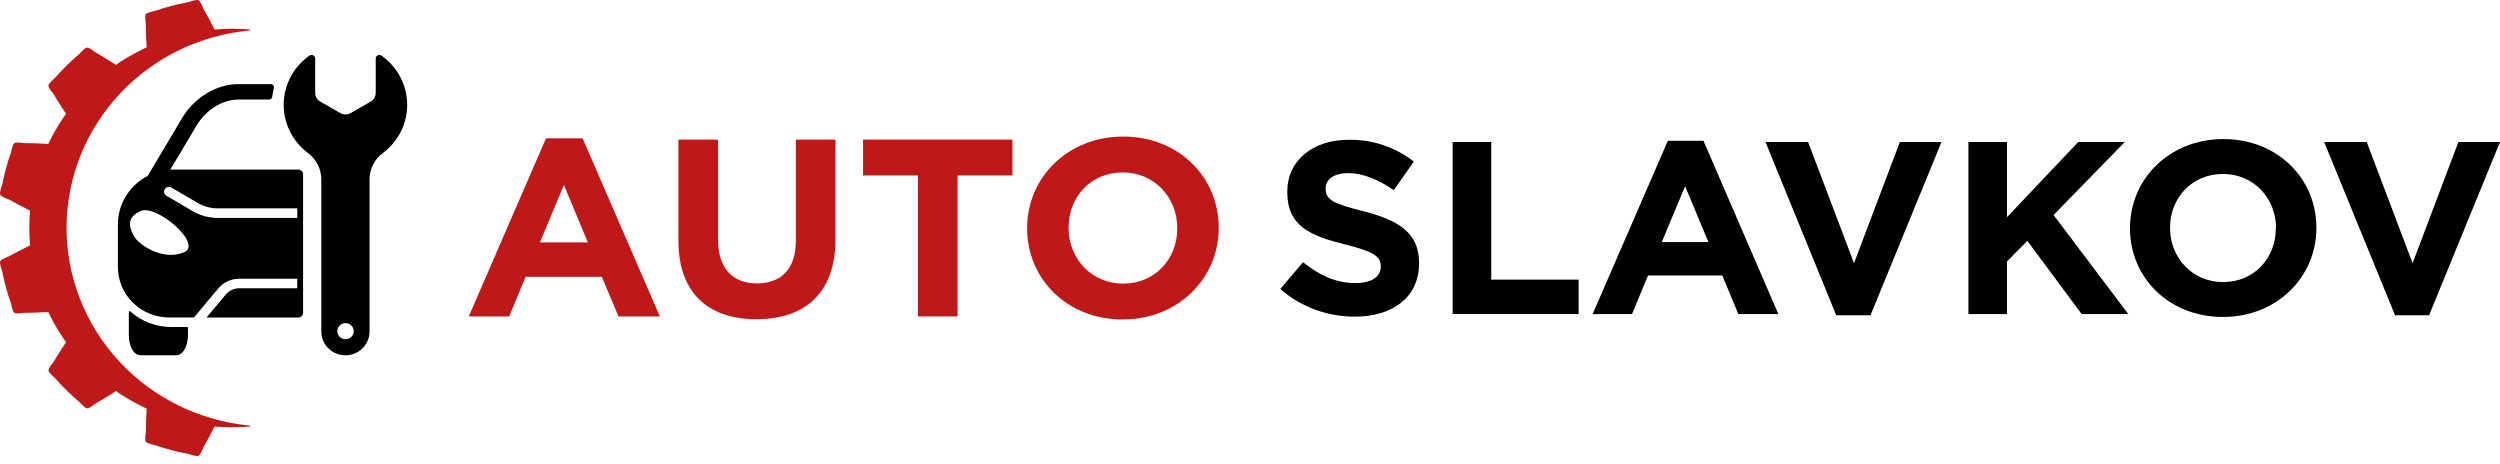
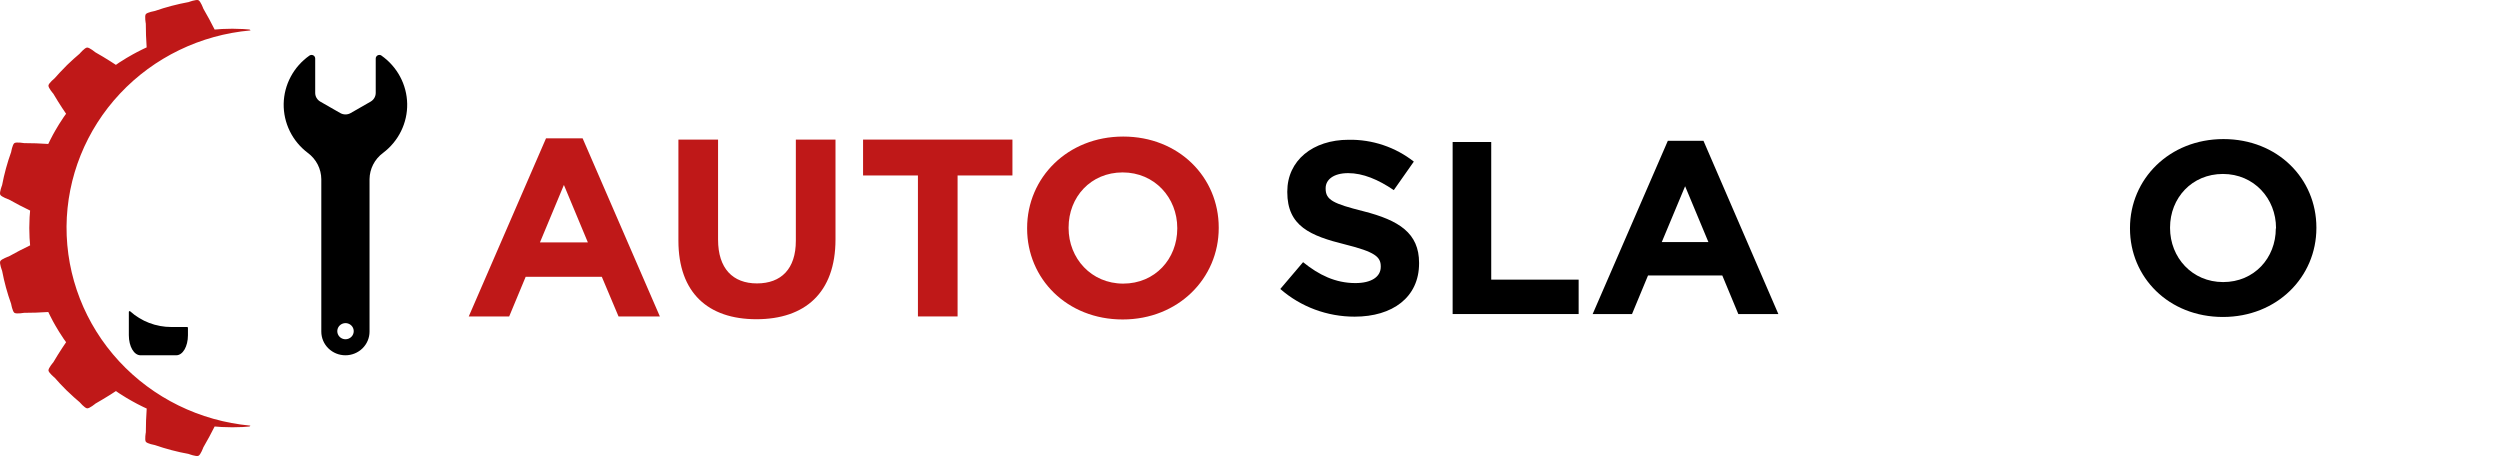
<svg xmlns="http://www.w3.org/2000/svg" width="151" height="28" viewBox="0 0 151 28" fill="none">
  <path d="M4.019 13.678C4.043 10.703 5.193 7.843 7.247 5.654C9.301 3.466 12.112 2.105 15.132 1.837C15.126 1.821 15.115 1.808 15.101 1.798C15.088 1.789 15.072 1.782 15.055 1.781L14.694 1.754L14.036 1.735L13.422 1.751L12.964 1.785C12.758 1.372 12.533 0.955 12.281 0.522C12.281 0.522 12.12 0.074 11.985 0.013C11.85 -0.048 11.398 0.124 11.398 0.124C10.705 0.251 10.023 0.43 9.358 0.661C9.358 0.661 8.891 0.744 8.807 0.855C8.722 0.967 8.807 1.43 8.807 1.43C8.807 1.891 8.823 2.371 8.858 2.862C8.789 2.892 8.713 2.927 8.637 2.965L8.291 3.139C8.192 3.187 8.102 3.239 8.022 3.284L7.923 3.341C7.729 3.445 7.554 3.555 7.386 3.663C7.327 3.7 7.267 3.738 7.207 3.774L7.164 3.804L7 3.918C6.882 3.841 6.765 3.764 6.647 3.69C6.372 3.515 6.083 3.343 5.763 3.161C5.763 3.161 5.403 2.861 5.258 2.872C5.113 2.883 4.809 3.244 4.809 3.244C4.569 3.442 4.35 3.648 4.138 3.847L4.04 3.94L3.92 4.064C3.716 4.272 3.507 4.487 3.305 4.722C3.305 4.722 2.942 5.019 2.926 5.163C2.909 5.307 3.22 5.659 3.22 5.659C3.406 5.972 3.581 6.256 3.759 6.526C3.835 6.641 3.913 6.756 3.992 6.871L3.875 7.033L3.845 7.075L3.731 7.251C3.622 7.417 3.509 7.588 3.407 7.771C3.387 7.806 3.366 7.84 3.345 7.875C3.299 7.953 3.246 8.041 3.197 8.139L3.022 8.476C2.981 8.553 2.946 8.626 2.916 8.695C2.41 8.66 1.926 8.644 1.456 8.644C1.456 8.644 0.99 8.563 0.87 8.644C0.75 8.726 0.674 9.181 0.674 9.181C0.439 9.833 0.256 10.502 0.127 11.182C0.127 11.182 -0.05 11.624 0.014 11.758C0.077 11.892 0.533 12.048 0.533 12.048C0.973 12.295 1.398 12.516 1.819 12.718L1.787 13.127L1.769 13.77L1.785 14.372L1.819 14.82C1.399 15.022 0.975 15.239 0.534 15.487C0.534 15.487 0.077 15.644 0.015 15.778C-0.047 15.912 0.127 16.354 0.127 16.354C0.256 17.034 0.438 17.703 0.673 18.355C0.673 18.355 0.751 18.813 0.871 18.895C0.991 18.977 1.457 18.895 1.457 18.895C1.926 18.895 2.416 18.879 2.917 18.845C2.947 18.913 2.983 18.988 3.022 19.061L3.198 19.402C3.248 19.5 3.301 19.587 3.346 19.666C3.368 19.699 3.388 19.734 3.404 19.763C3.51 19.953 3.623 20.124 3.731 20.289L3.846 20.465L3.877 20.508L3.993 20.669C3.914 20.783 3.836 20.898 3.76 21.015C3.582 21.285 3.407 21.567 3.221 21.882C3.221 21.882 2.914 22.235 2.927 22.377C2.94 22.52 3.306 22.817 3.306 22.817C3.505 23.053 3.716 23.268 3.92 23.475L4.014 23.572L4.141 23.689C4.351 23.889 4.571 24.096 4.811 24.293C4.811 24.293 5.114 24.648 5.261 24.664C5.407 24.68 5.766 24.377 5.766 24.377C6.084 24.195 6.373 24.021 6.65 23.848L7.002 23.62L7.166 23.734L7.209 23.762L7.388 23.875C7.558 23.983 7.732 24.093 7.92 24.194L8.025 24.253C8.105 24.299 8.194 24.35 8.294 24.399L8.637 24.572C8.716 24.611 8.791 24.645 8.861 24.676C8.826 25.171 8.809 25.647 8.809 26.108C8.809 26.108 8.726 26.565 8.809 26.683C8.893 26.8 9.358 26.884 9.358 26.884C10.023 27.114 10.705 27.293 11.398 27.42C11.398 27.42 11.849 27.592 11.985 27.531C12.121 27.471 12.281 27.022 12.281 27.022C12.533 26.59 12.758 26.172 12.964 25.76L13.381 25.791L14.036 25.808L14.65 25.793L15.051 25.763C15.067 25.762 15.083 25.757 15.095 25.747C15.108 25.737 15.117 25.723 15.121 25.708C12.072 25.428 9.241 24.038 7.185 21.811C5.13 19.584 4.001 16.682 4.019 13.678Z" fill="#BF1818" />
  <path d="M23.04 3.355C23.007 3.333 22.968 3.32 22.928 3.318C22.888 3.315 22.848 3.324 22.812 3.342C22.776 3.361 22.747 3.388 22.726 3.422C22.705 3.456 22.694 3.494 22.694 3.534V5.611C22.694 5.718 22.665 5.823 22.611 5.915C22.557 6.007 22.48 6.084 22.386 6.138L21.182 6.828C21.087 6.883 20.978 6.912 20.867 6.912C20.756 6.912 20.647 6.883 20.551 6.828L19.346 6.138C19.252 6.084 19.174 6.007 19.12 5.915C19.066 5.823 19.038 5.718 19.038 5.611V3.534C19.038 3.494 19.027 3.456 19.007 3.422C18.986 3.388 18.956 3.36 18.921 3.342C18.885 3.324 18.845 3.315 18.805 3.318C18.765 3.32 18.726 3.333 18.693 3.355C18.219 3.688 17.831 4.125 17.561 4.632C17.29 5.138 17.144 5.7 17.134 6.271C17.125 6.843 17.252 7.409 17.505 7.924C17.758 8.439 18.131 8.888 18.593 9.236C18.844 9.422 19.048 9.661 19.189 9.936C19.33 10.211 19.404 10.514 19.407 10.822V20.03C19.407 20.409 19.56 20.773 19.834 21.041C20.107 21.309 20.477 21.459 20.864 21.459C21.25 21.459 21.621 21.308 21.894 21.04C22.167 20.772 22.32 20.409 22.32 20.03V10.822C22.323 10.514 22.398 10.211 22.539 9.936C22.68 9.661 22.884 9.422 23.135 9.236C23.597 8.888 23.97 8.439 24.223 7.924C24.477 7.409 24.604 6.843 24.594 6.271C24.584 5.7 24.438 5.138 24.167 4.632C23.897 4.125 23.509 3.688 23.035 3.355H23.04ZM20.869 20.491C20.771 20.491 20.675 20.462 20.593 20.409C20.512 20.355 20.448 20.279 20.411 20.19C20.373 20.101 20.363 20.003 20.382 19.909C20.401 19.814 20.449 19.727 20.518 19.659C20.588 19.591 20.676 19.545 20.772 19.526C20.869 19.507 20.968 19.517 21.059 19.554C21.15 19.591 21.227 19.653 21.282 19.733C21.336 19.813 21.365 19.907 21.365 20.004C21.365 20.133 21.313 20.257 21.22 20.348C21.127 20.439 21.001 20.491 20.869 20.491Z" fill="black" />
  <path d="M10.645 21.459C11.042 21.459 11.352 20.927 11.352 20.248V19.798C11.352 19.785 11.347 19.773 11.338 19.765C11.329 19.756 11.317 19.751 11.305 19.751H10.347C9.427 19.752 8.54 19.413 7.862 18.803C7.855 18.797 7.847 18.793 7.838 18.792C7.829 18.791 7.819 18.792 7.811 18.796C7.803 18.799 7.795 18.805 7.79 18.813C7.785 18.82 7.783 18.829 7.782 18.838V20.248C7.782 20.927 8.092 21.459 8.488 21.459H10.645Z" fill="black" />
-   <path d="M18.019 10.242H10.498C10.424 10.242 10.352 10.242 10.282 10.251L11.848 7.624C12.422 6.642 13.424 6.013 14.401 6.013H16.256C16.302 6.013 16.346 5.997 16.381 5.967C16.415 5.937 16.437 5.895 16.442 5.851C16.463 5.672 16.495 5.494 16.538 5.319C16.546 5.291 16.548 5.262 16.543 5.234C16.538 5.205 16.526 5.178 16.508 5.155C16.49 5.132 16.467 5.113 16.441 5.1C16.415 5.087 16.385 5.08 16.356 5.08H14.397C13.062 5.08 11.717 5.903 10.974 7.174L8.923 10.625C8.379 10.906 7.923 11.328 7.605 11.845C7.287 12.361 7.119 12.953 7.12 13.557V16.132C7.12 16.939 7.447 17.713 8.028 18.283C8.61 18.854 9.399 19.175 10.221 19.175H11.716L13.168 17.441C13.316 17.258 13.503 17.11 13.716 17.005C13.928 16.9 14.161 16.842 14.398 16.835H17.954V17.412H14.397C14.245 17.42 14.096 17.46 13.961 17.529C13.826 17.599 13.707 17.696 13.614 17.815L12.478 19.177H18.02C18.096 19.177 18.168 19.148 18.222 19.095C18.275 19.043 18.305 18.972 18.306 18.897V10.524C18.306 10.449 18.275 10.378 18.222 10.325C18.168 10.272 18.095 10.242 18.019 10.242ZM11.114 15.239C9.867 15.768 8.397 14.825 8.083 14.248C7.704 13.562 7.76 13.096 8.473 12.751C9.42 12.292 12.288 14.743 11.114 15.239ZM17.954 13.163H13.175C12.651 13.166 12.136 13.033 11.682 12.777L10.056 11.826C10.022 11.807 9.992 11.781 9.969 11.751C9.945 11.72 9.928 11.685 9.918 11.649C9.909 11.611 9.906 11.573 9.912 11.535C9.918 11.497 9.931 11.461 9.951 11.428C9.971 11.395 9.997 11.367 10.028 11.344C10.06 11.321 10.095 11.305 10.133 11.296C10.171 11.287 10.21 11.285 10.249 11.291C10.287 11.297 10.324 11.31 10.357 11.33L11.983 12.28C12.346 12.483 12.757 12.589 13.175 12.585H17.954V13.163Z" fill="black" />
  <path d="M32.98 8.354H35.19L39.856 19.113H37.359L36.349 16.717H31.751L30.755 19.113H28.313L32.98 8.354ZM35.507 14.641L34.06 11.171L32.613 14.641H35.507Z" fill="#BF1818" />
  <path d="M40.976 14.535V8.431H43.371V14.474C43.371 16.214 44.259 17.118 45.721 17.118C47.182 17.118 48.069 16.244 48.069 14.545V8.431H50.464V14.459C50.464 17.693 48.611 19.281 45.688 19.281C42.766 19.281 40.976 17.685 40.976 14.535Z" fill="#BF1818" />
  <path d="M55.443 10.598H52.129V8.431H61.151V10.598H57.838V19.113H55.443V10.598Z" fill="#BF1818" />
  <path d="M62.038 13.802V13.772C62.038 10.735 64.481 8.248 67.841 8.248C71.201 8.248 73.611 10.705 73.611 13.741V13.772C73.611 16.809 71.169 19.296 67.809 19.296C64.448 19.296 62.038 16.839 62.038 13.802ZM71.107 13.802V13.772C71.107 11.941 69.739 10.414 67.809 10.414C65.879 10.414 64.543 11.902 64.543 13.741V13.772C64.543 15.603 65.912 17.13 67.841 17.13C69.769 17.13 71.107 15.634 71.107 13.802Z" fill="#BF1818" />
  <path d="M77.33 17.454L78.706 15.835C79.661 16.607 80.658 17.098 81.868 17.098C82.822 17.098 83.398 16.726 83.398 16.117V16.088C83.398 15.51 83.035 15.212 81.263 14.769C79.131 14.242 77.752 13.656 77.752 11.604V11.572C77.752 9.689 79.298 8.442 81.459 8.442C82.888 8.418 84.28 8.884 85.395 9.761L84.185 11.483C83.247 10.845 82.322 10.457 81.43 10.457C80.537 10.457 80.069 10.858 80.069 11.364V11.393C80.069 12.076 80.521 12.298 82.352 12.759C84.503 13.308 85.712 14.078 85.712 15.877V15.906C85.712 17.968 84.099 19.126 81.822 19.126C80.166 19.129 78.567 18.534 77.33 17.454Z" fill="black" />
  <path d="M87.739 8.577H90.07V16.89H95.35V18.968H87.739V8.577Z" fill="black" />
  <path d="M100.738 8.503H102.889L107.413 18.968H104.994L104.026 16.637H99.541L98.574 18.968H96.197L100.738 8.503ZM103.187 14.619L101.781 11.248L100.372 14.619H103.187Z" fill="black" />
-   <path d="M106.636 8.577H109.209L111.983 15.896L114.752 8.577H117.266L112.978 19.042H110.908L106.636 8.577Z" fill="black" />
-   <path d="M118.893 8.577H121.223V13.118L125.525 8.577H128.337L124.035 12.986L128.547 18.968H125.732L122.449 14.545L121.223 15.79V18.968H118.893V8.577Z" fill="black" />
  <path d="M128.651 13.801V13.772C128.651 10.818 131.025 8.4 134.297 8.4C137.569 8.4 139.91 10.789 139.91 13.743V13.772C139.91 16.726 137.537 19.145 134.265 19.145C130.993 19.145 128.651 16.755 128.651 13.801ZM137.472 13.801V13.772C137.472 11.992 136.141 10.507 134.265 10.507C132.388 10.507 131.071 11.96 131.071 13.743V13.772C131.071 15.552 132.402 17.037 134.278 17.037C136.155 17.037 137.459 15.584 137.459 13.801H137.472Z" fill="black" />
-   <path d="M140.378 8.577H142.951L145.72 15.896L148.489 8.577H151L146.717 19.042H144.661L140.378 8.577Z" fill="black" />
</svg>